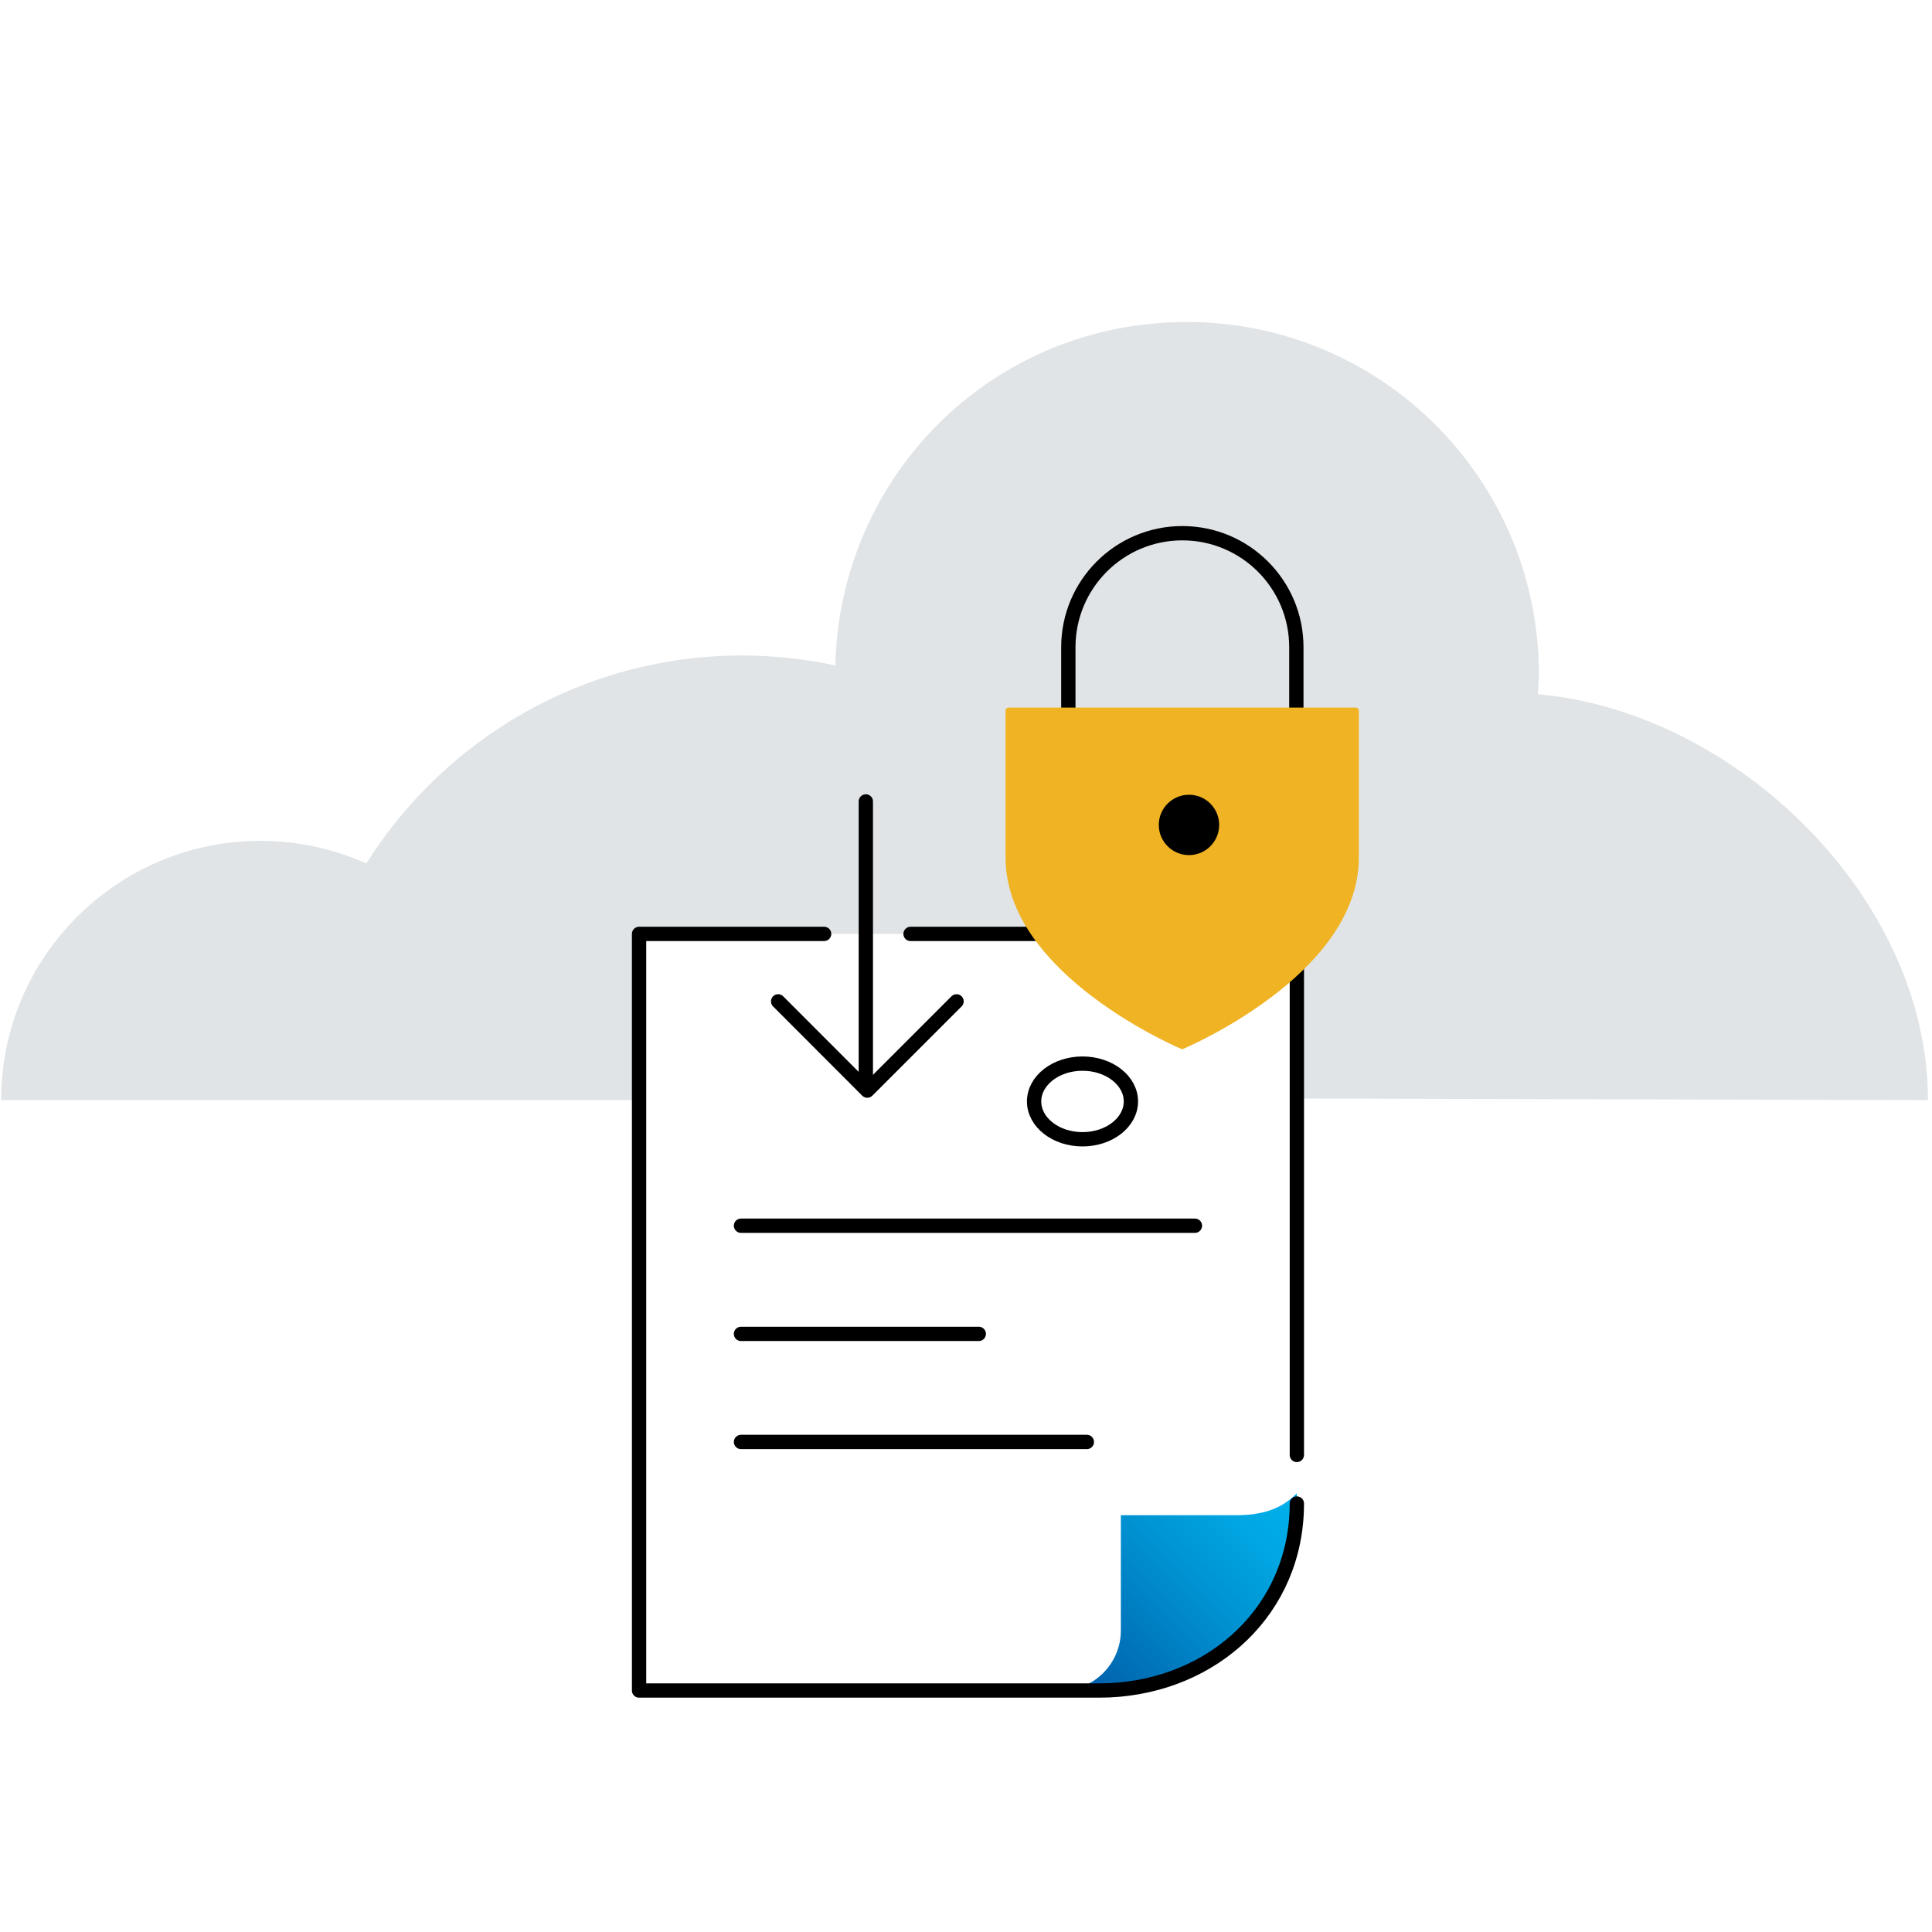
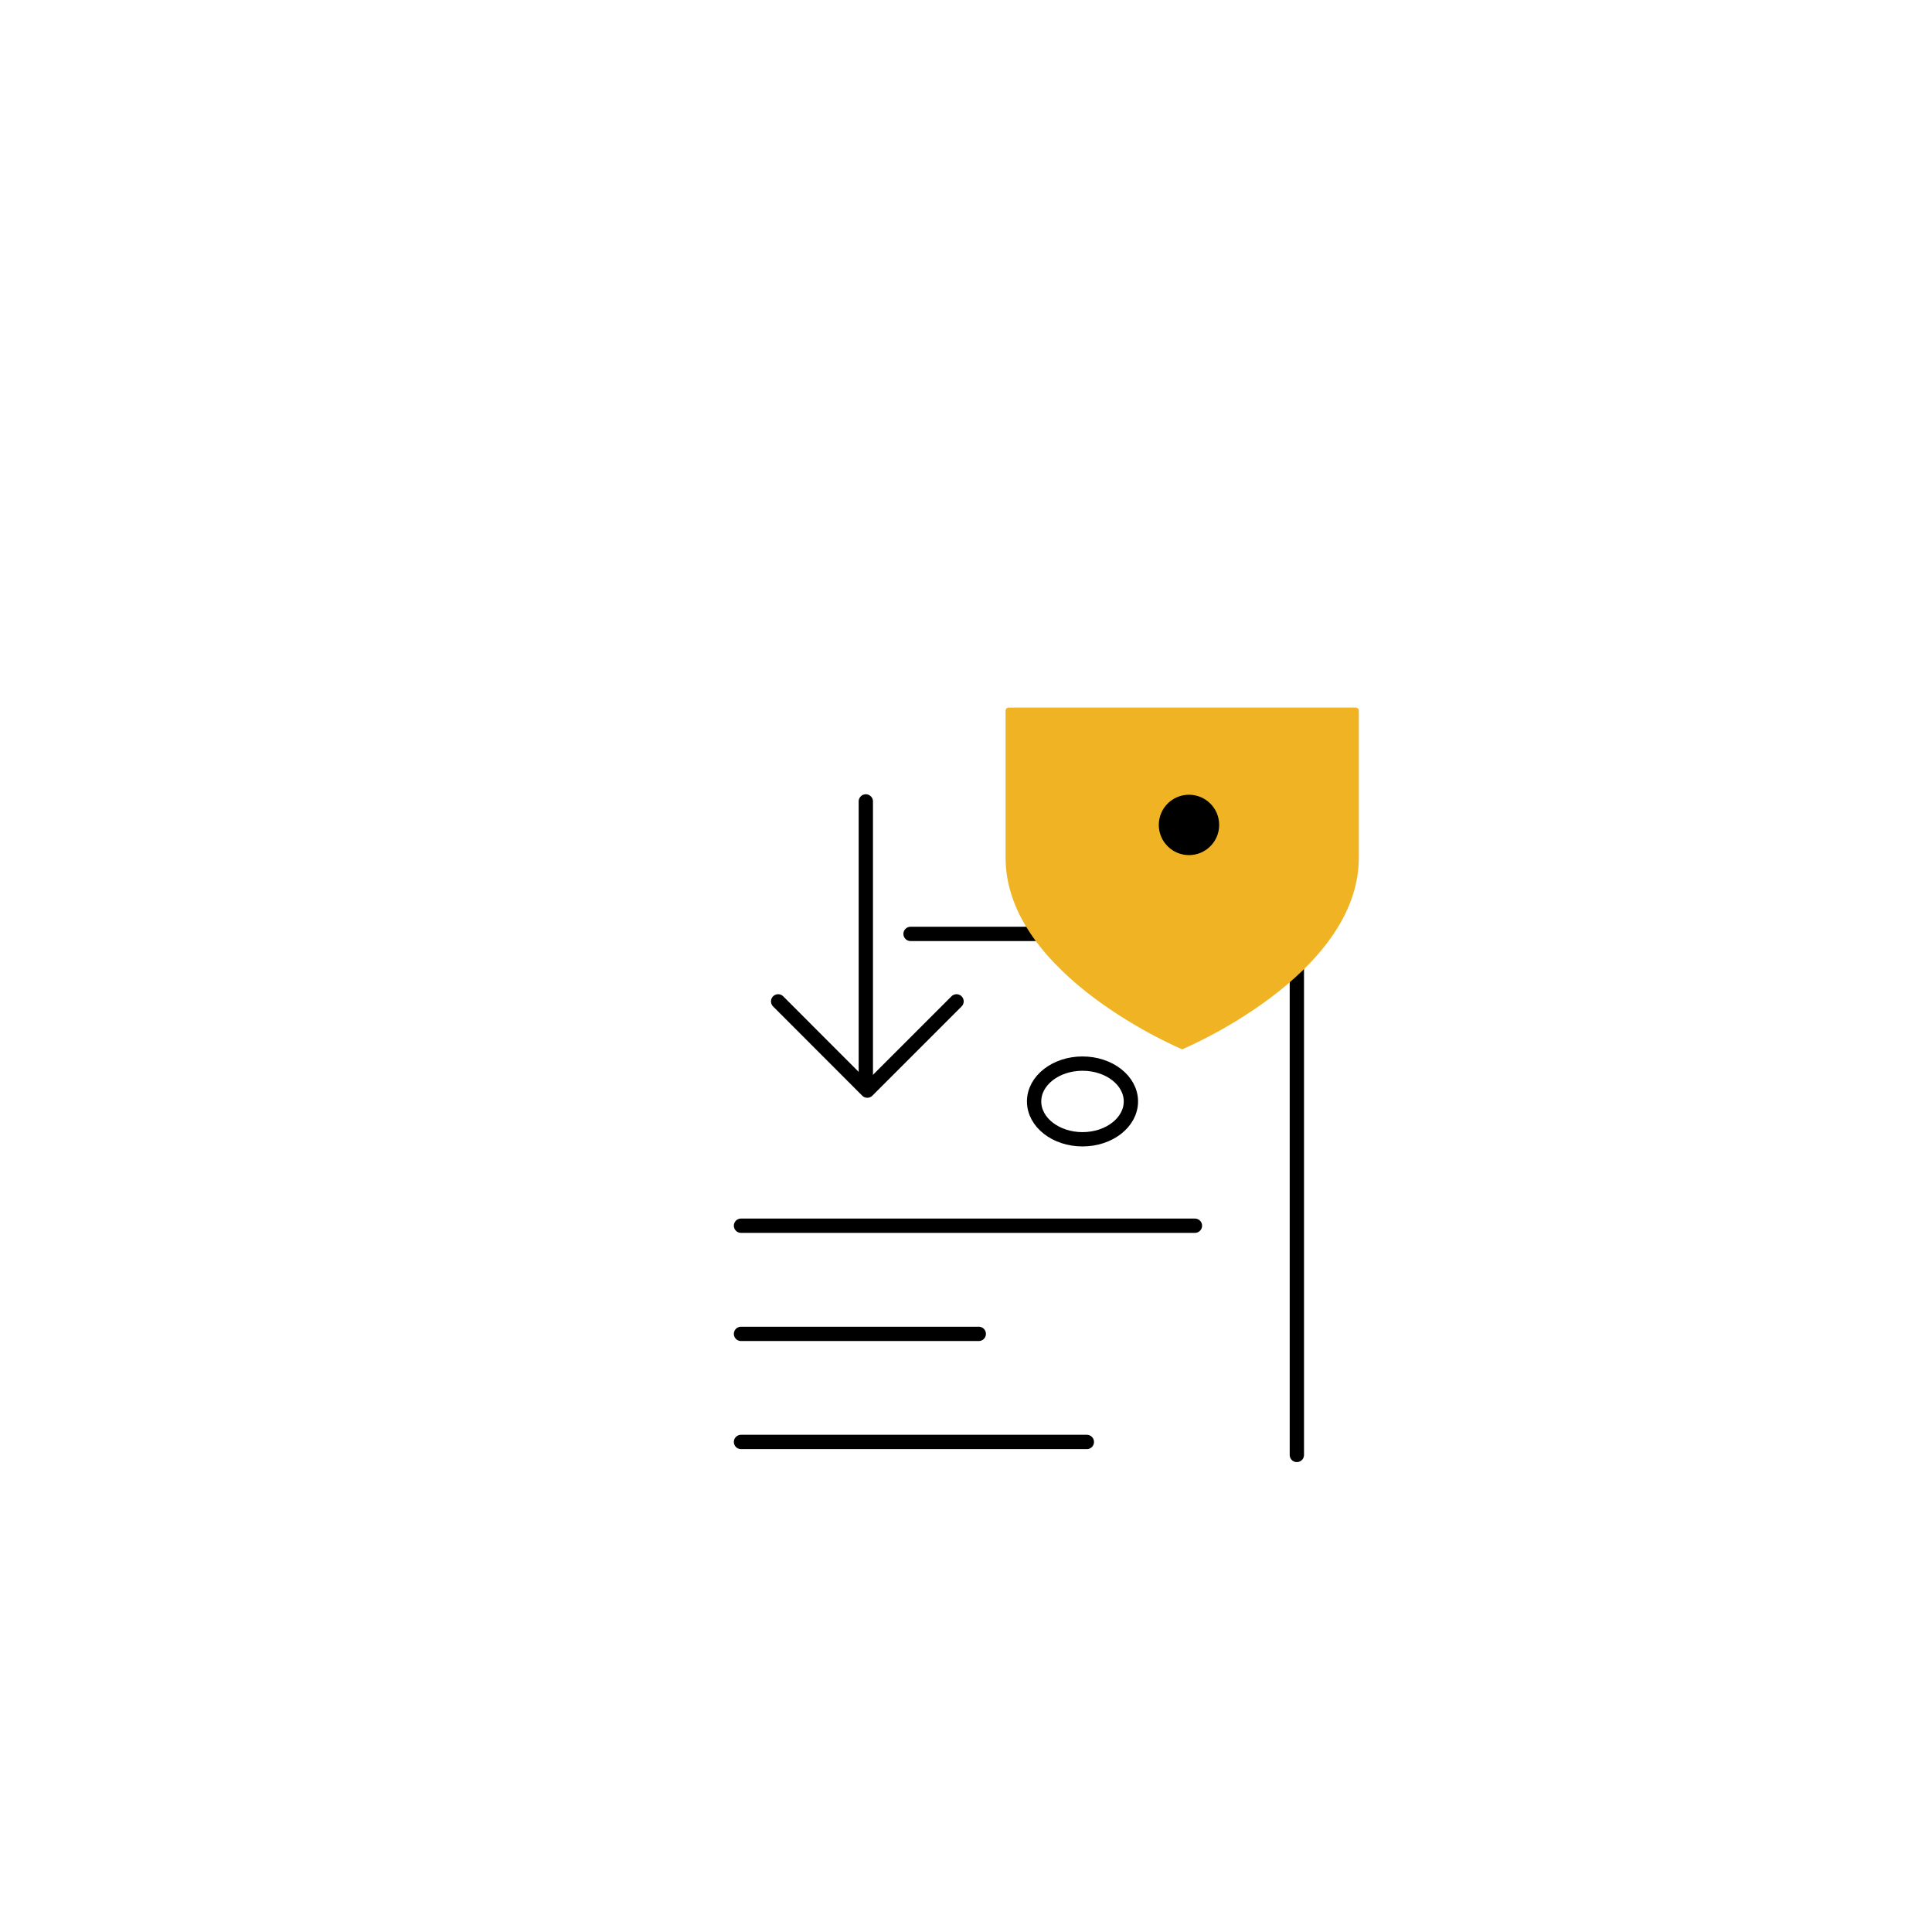
<svg xmlns="http://www.w3.org/2000/svg" width="270" height="270" viewBox="0 0 270 270" fill="none">
-   <path d="M89.311 130.514H181.238V153.52L269.438 153.745C269.438 125.466 242.564 99.45 214.917 97.017C214.974 96.075 215.058 95.147 215.058 94.191C215.058 67.022 193.036 45 165.867 45C138.699 45 117.38 66.389 116.733 92.995C112.542 92.095 108.197 91.603 103.725 91.603C81.577 91.603 62.184 103.219 51.188 120.67C46.673 118.645 41.681 117.506 36.408 117.506C16.383 117.506 0.155 133.734 0.155 153.745H89.311V130.514Z" fill="#E1E4E6" />
-   <path d="M181.238 208.673V208.603C181.238 223.875 168.863 236.264 153.577 236.264H148.233C152.874 236.264 156.642 232.495 156.642 227.855V211.753H172.828C177.469 211.753 179.705 210.22 181.238 208.688V208.673Z" fill="url(#paint0_linear_1995_31)" />
  <path d="M127.252 130.514H181.238V203.33" stroke="black" stroke-width="2" stroke-linecap="round" stroke-linejoin="round" />
-   <path d="M115.172 130.514H89.311V236.25H153.577C154.055 236.25 154.533 236.236 154.997 236.222C169.622 235.575 181.238 224.93 181.238 210.122" stroke="black" stroke-width="2" stroke-linecap="round" stroke-linejoin="round" />
  <path d="M121 112L121 151.164" stroke="black" stroke-width="2" stroke-linecap="round" stroke-linejoin="round" />
  <path d="M133.678 139.942L121.205 152.416L108.746 139.942" stroke="black" stroke-width="2" stroke-linecap="round" stroke-linejoin="round" />
  <path d="M151.281 159.216C155.017 159.216 158.045 156.848 158.045 153.928C158.045 151.008 155.017 148.641 151.281 148.641C147.546 148.641 144.517 151.008 144.517 153.928C144.517 156.848 147.546 159.216 151.281 159.216Z" stroke="black" stroke-width="2" stroke-linecap="round" stroke-linejoin="round" />
  <path d="M103.556 171.295H166.992" stroke="black" stroke-width="2" stroke-linecap="round" stroke-linejoin="round" />
  <path d="M103.556 186.412H136.786" stroke="black" stroke-width="2" stroke-linecap="round" stroke-linejoin="round" />
  <path d="M103.556 201.516H151.889" stroke="black" stroke-width="2" stroke-linecap="round" stroke-linejoin="round" />
-   <path d="M149.302 98.888V90.45C149.302 81.661 156.431 74.517 165.234 74.517C174.023 74.517 181.167 81.647 181.167 90.45V98.888" stroke="black" stroke-width="2" stroke-linecap="round" stroke-linejoin="round" />
  <path d="M189.478 98.888C189.703 98.888 189.9 99.07 189.9 99.309V119.841C189.9 136.392 165.15 146.672 165.15 146.672H165.277C165.277 146.672 140.527 136.392 140.527 119.841V99.309C140.527 99.084 140.709 98.888 140.948 98.888H189.464H189.478Z" fill="url(#paint1_linear_1995_31)" />
  <path d="M166.163 119.503C168.493 119.503 170.381 117.614 170.381 115.284C170.381 112.954 168.493 111.066 166.163 111.066C163.833 111.066 161.944 112.954 161.944 115.284C161.944 117.614 163.833 119.503 166.163 119.503Z" fill="black" />
  <defs>
    <linearGradient id="paint0_linear_1995_31" x1="148.416" y1="236.419" x2="178.749" y2="206.1" gradientUnits="userSpaceOnUse">
      <stop stop-color="#0058A5" />
      <stop offset="0.14" stop-color="#0068B1" />
      <stop offset="0.52" stop-color="#008FD0" />
      <stop offset="0.82" stop-color="#00A8E3" />
      <stop offset="1" stop-color="#00B1EA" />
    </linearGradient>
    <linearGradient id="paint1_linear_1995_31" x1="145.73" y1="132.961" x2="184.725" y2="93.952" gradientUnits="userSpaceOnUse">
      <stop stop-color="#F0B323" />
      <stop offset="1" stop-color="#F0B323" />
    </linearGradient>
  </defs>
</svg>